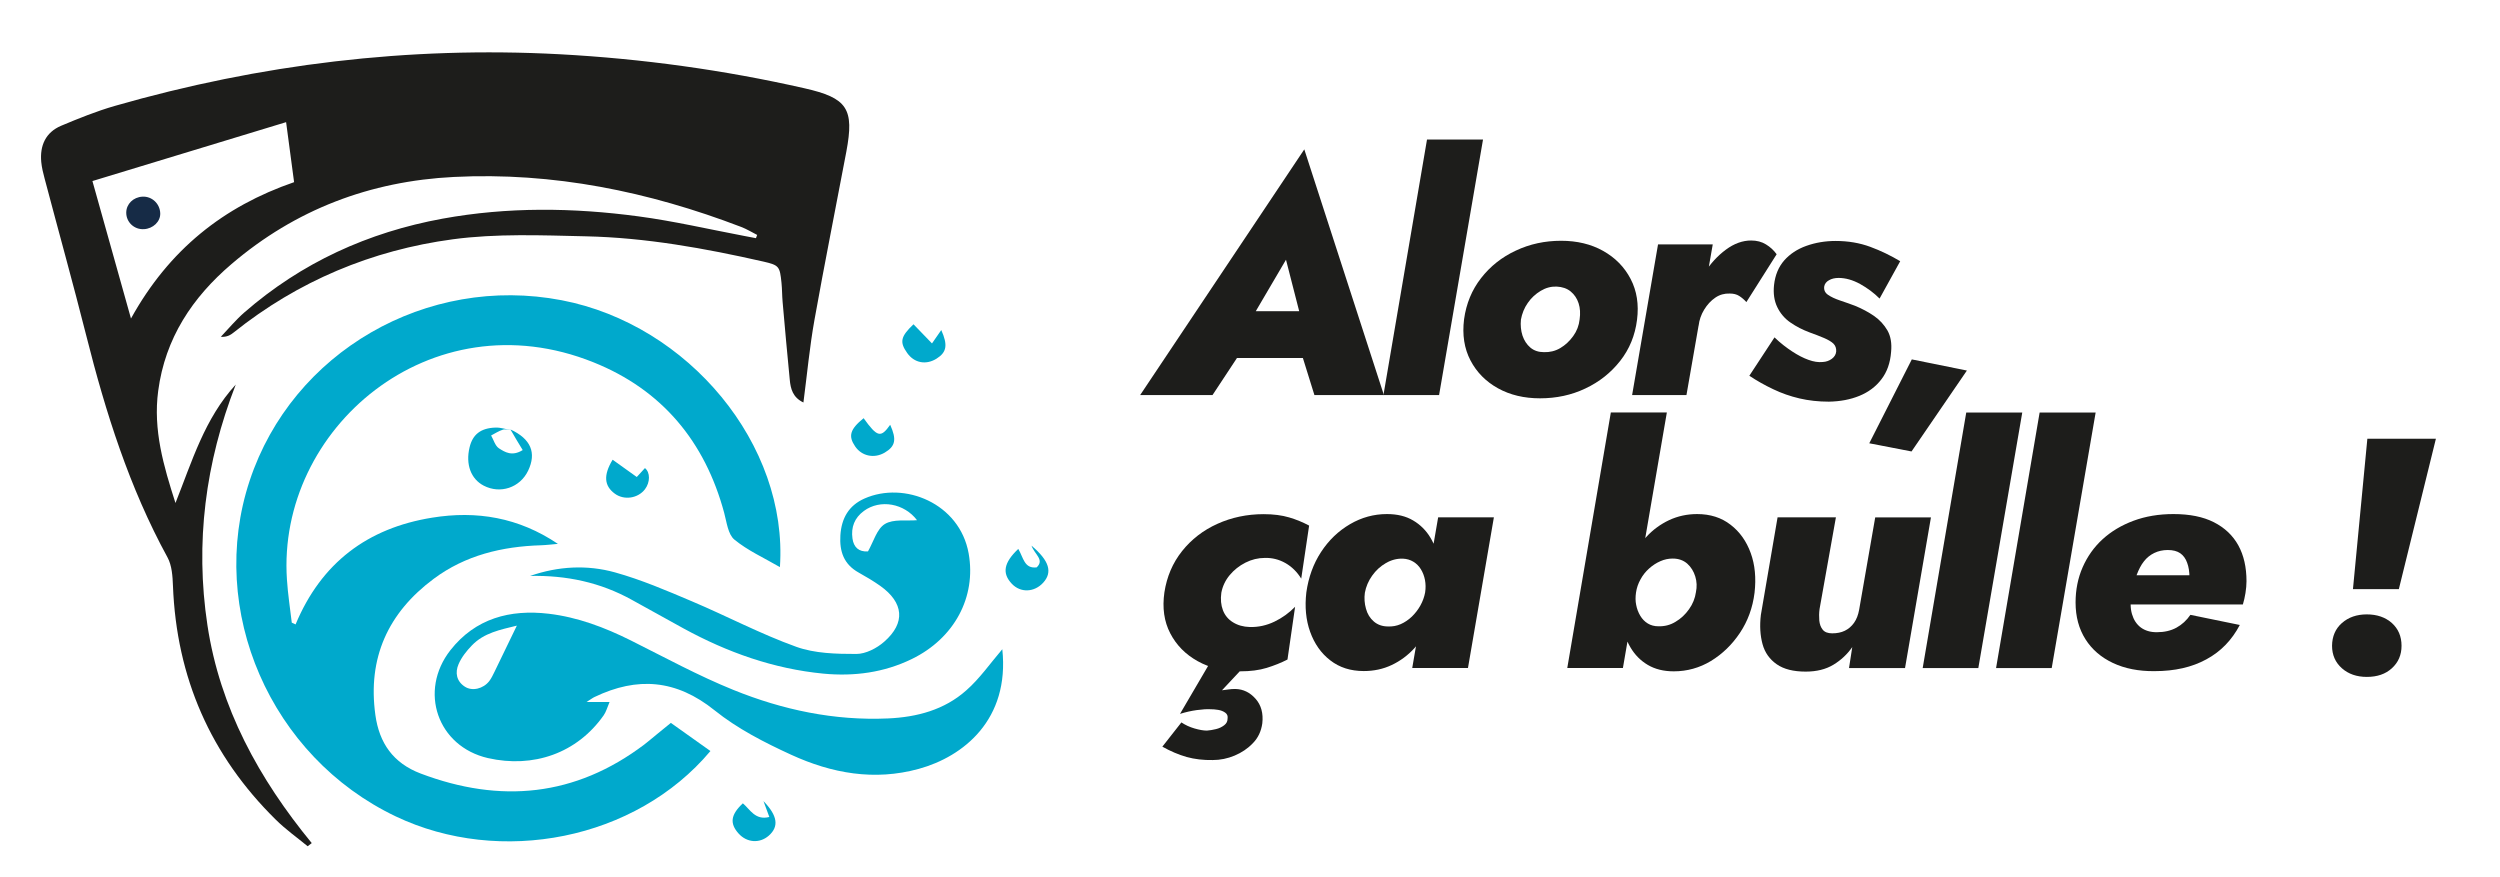
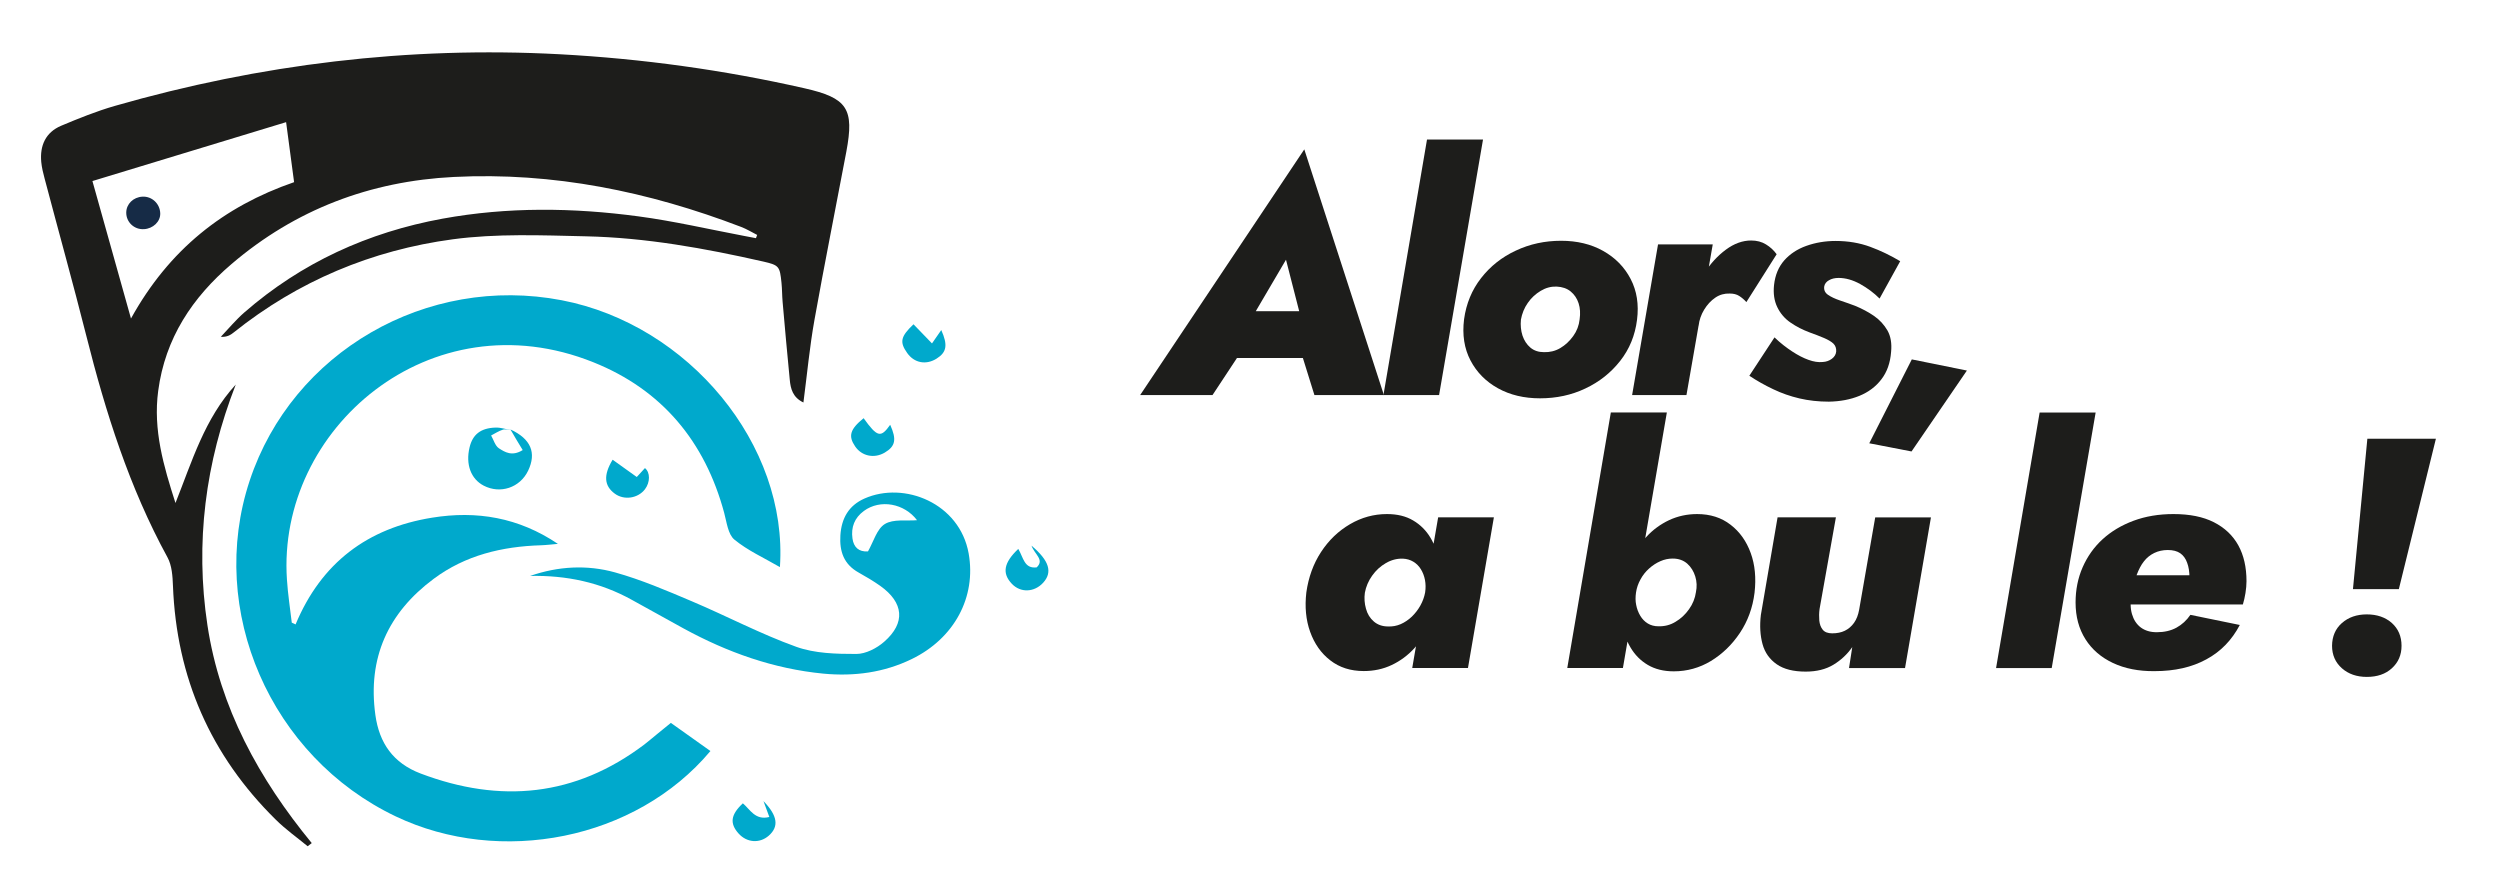
<svg xmlns="http://www.w3.org/2000/svg" version="1.1" id="Calque_1" x="0px" y="0px" viewBox="0 0 269.13 94.37" style="enable-background:new 0 0 269.13 94.37;" xml:space="preserve">
  <style type="text/css">
	.st0{fill:#1D1D1B;}
	.st1{fill:#00A9CC;}
	.st2{fill:#162B46;}
</style>
  <g>
    <path class="st0" d="M81.51,25.29c-0.57-0.29-1.12-0.63-1.72-0.86c-9.96-3.81-20.23-5.92-30.94-5.38c-9,0.45-17.05,3.5-23.92,9.37   c-4.22,3.6-7.15,7.99-7.9,13.66c-0.56,4.2,0.58,8.09,1.86,12.07c1.78-4.47,3.13-9.09,6.49-12.75c-3.27,8.39-4.39,17.04-3.05,25.9   c1.34,8.89,5.55,16.54,11.23,23.46c-0.15,0.11-0.29,0.23-0.44,0.34c-1.14-0.94-2.37-1.81-3.42-2.85   c-7.03-6.92-10.7-15.32-11.08-25.18c-0.04-1.04-0.11-2.2-0.59-3.07c-4.11-7.52-6.66-15.6-8.74-23.86c-1.43-5.66-3-11.29-4.49-16.93   c-0.16-0.58-0.3-1.18-0.36-1.78c-0.16-1.76,0.47-3.18,2.14-3.89c1.88-0.79,3.79-1.56,5.75-2.13c15.66-4.5,31.64-6.44,47.92-5.57   c8.87,0.48,17.66,1.69,26.34,3.66c4.64,1.05,5.39,2.19,4.52,6.83c-1.14,6.04-2.35,12.06-3.43,18.1c-0.52,2.9-0.79,5.85-1.19,8.9   c-1.15-0.55-1.38-1.48-1.47-2.45c-0.28-2.79-0.52-5.59-0.77-8.38c-0.06-0.68-0.05-1.37-0.12-2.05c-0.18-1.77-0.25-1.9-1.95-2.29   c-6.3-1.43-12.66-2.58-19.12-2.72c-4.77-0.11-9.61-0.31-14.31,0.32c-8.71,1.17-16.66,4.49-23.59,10.03   c-0.34,0.27-0.71,0.51-1.39,0.47c0.84-0.88,1.62-1.83,2.54-2.63c6.16-5.36,13.31-8.62,21.33-10.09c7.02-1.28,14.06-1.19,21.08-0.25   c3.82,0.51,7.6,1.39,11.4,2.11c0.42,0.08,0.84,0.16,1.26,0.24C81.41,25.54,81.46,25.42,81.51,25.29z M14.1,34.29   c4.11-7.43,9.97-12.06,17.56-14.68c-0.29-2.18-0.55-4.16-0.86-6.46c-7.12,2.17-13.89,4.23-20.85,6.34   C11.33,24.4,12.65,29.09,14.1,34.29z" />
    <path class="st1" d="M31.82,67.22c2.77-6.64,7.75-10.37,14.69-11.49c4.8-0.78,9.32-0.03,13.55,2.82c-0.61,0.05-1.22,0.13-1.83,0.15   c-4.18,0.13-8.13,1.07-11.54,3.61c-4.92,3.66-7.13,8.52-6.28,14.66c0.42,3.03,1.92,5.18,4.87,6.3c8.59,3.25,16.65,2.49,24.08-3.12   c0.48-0.37,0.94-0.77,1.41-1.15c0.46-0.38,0.93-0.76,1.45-1.18c1.45,1.03,2.85,2.03,4.26,3.03c-8.05,9.59-22.64,12.39-33.87,7.04   c-13.49-6.42-20.36-22.19-15.73-36.15c4.59-13.85,19.05-22.21,33.58-19.42c13.66,2.62,24.4,15.57,23.5,28.73   c-1.74-1.01-3.48-1.79-4.9-2.96c-0.69-0.57-0.83-1.88-1.1-2.88c-2.07-7.69-6.71-13.26-14.08-16.21   c-17.53-7.04-34.09,7.17-32.99,23.4c0.1,1.55,0.34,3.09,0.52,4.63C31.54,67.08,31.68,67.15,31.82,67.22z" />
-     <path class="st1" d="M107.9,69.89c0.81,7.58-4.19,11.56-8.99,12.88c-4.79,1.32-9.38,0.48-13.74-1.52   c-2.88-1.32-5.79-2.81-8.24-4.78c-4.13-3.32-8.31-3.65-12.92-1.44c-0.2,0.09-0.37,0.23-0.87,0.54c0.96,0,1.61,0,2.48,0   c-0.24,0.56-0.36,1.04-0.63,1.43c-2.87,4.09-7.58,5.72-12.46,4.61c-5.44-1.25-7.49-7.22-4.04-11.62c2.69-3.42,6.41-4.41,10.58-3.92   c3.12,0.37,6.02,1.47,8.83,2.87c3.66,1.83,7.27,3.8,11.05,5.33c5.31,2.15,10.87,3.33,16.66,3.07c3.11-0.14,6.05-0.92,8.41-3.02   C105.47,73.05,106.6,71.41,107.9,69.89z M55.64,67.35c-1.76,0.44-3.53,0.76-4.85,2.14c-0.57,0.59-1.11,1.27-1.43,2.02   c-0.38,0.89-0.23,1.82,0.68,2.41c0.79,0.52,1.99,0.23,2.63-0.6c0.23-0.3,0.39-0.65,0.56-0.99C54.01,70.73,54.77,69.13,55.64,67.35z   " />
    <path class="st1" d="M57.07,62c3.02-1.05,6.13-1.22,9.14-0.38c2.83,0.79,5.56,1.96,8.27,3.11c3.76,1.59,7.4,3.52,11.24,4.9   c2,0.72,4.3,0.77,6.47,0.77c1.01,0,2.21-0.62,3-1.32c2.32-2.03,2.1-4.21-0.43-6.01c-0.74-0.52-1.53-0.99-2.32-1.43   c-1.6-0.89-2.08-2.27-1.97-4.02c0.12-1.83,0.9-3.2,2.59-3.95c4.27-1.9,10.26,0.49,11.22,5.92c0.83,4.69-1.54,9.12-6.11,11.35   c-3.01,1.47-6.22,1.89-9.52,1.58C83.27,72,78.31,70.23,73.6,67.66c-1.86-1.02-3.72-2.05-5.57-3.08   C64.63,62.69,60.97,61.92,57.07,62z M93.44,59.36c0.59-1.03,0.95-2.42,1.82-2.95c0.92-0.56,2.34-0.31,3.46-0.41   c-1.36-1.8-3.95-2.3-5.73-0.99c-1,0.74-1.39,1.75-1.22,2.96C91.9,58.91,92.45,59.43,93.44,59.36z" />
    <path class="st1" d="M54.95,46.23c2.2,1.02,2.83,2.51,1.9,4.45c-0.88,1.82-2.99,2.53-4.78,1.6c-1.38-0.72-1.96-2.29-1.52-4.12   c0.33-1.38,1.19-2.08,2.79-2.13c0.56-0.02,1.13,0.18,1.7,0.28c-0.3-0.02-0.63-0.14-0.89-0.06c-0.45,0.14-0.86,0.41-1.28,0.63   c0.27,0.47,0.43,1.11,0.84,1.38c0.65,0.42,1.42,0.9,2.56,0.19C55.8,47.69,55.37,46.96,54.95,46.23z" />
    <path class="st1" d="M109.62,59.09c0.56,0.94,0.63,2.15,1.98,1.99c0.87-0.82-0.22-1.39-0.56-2.34c1.95,1.64,2.27,2.87,1.27,3.98   c-0.96,1.06-2.45,1.12-3.39,0.12C107.87,61.72,108.03,60.6,109.62,59.09z" />
    <path class="st1" d="M79.97,86.48c0.78,0.65,1.32,1.86,2.85,1.47c-0.21-0.58-0.4-1.07-0.63-1.71c1.54,1.59,1.68,2.75,0.56,3.73   c-0.98,0.85-2.35,0.75-3.24-0.24C78.54,88.65,78.65,87.71,79.97,86.48z" />
    <path class="st1" d="M68.55,51.35c0.4-0.44,0.64-0.7,0.88-0.96c0.58,0.47,0.57,1.53,0,2.28c-0.76,0.99-2.25,1.21-3.25,0.47   c-1.14-0.84-1.24-1.98-0.23-3.65C66.81,50.11,67.68,50.73,68.55,51.35z" />
    <path class="st1" d="M98.34,34.91c0.69,0.72,1.28,1.33,1.99,2.06c0.44-0.64,0.72-1.03,1-1.44c0.72,1.62,0.59,2.39-0.51,3.08   c-1.13,0.71-2.4,0.47-3.16-0.61C96.83,36.83,96.94,36.24,98.34,34.91z" />
    <path class="st1" d="M92.97,45.02c1.48,2.06,1.85,2.14,2.86,0.71c0.71,1.57,0.57,2.31-0.58,2.99c-1.13,0.67-2.48,0.39-3.19-0.66   C91.3,46.95,91.49,46.22,92.97,45.02z" />
    <path class="st2" d="M15.49,24.67c-1.05,0.06-1.91-0.76-1.9-1.79c0.01-0.92,0.76-1.66,1.75-1.71c1.02-0.05,1.88,0.76,1.91,1.8   C17.28,23.85,16.48,24.62,15.49,24.67z" />
  </g>
  <g>
    <path class="st0" d="M134.09,35.37l0.14,1.55l-3.7,5.61h-7.79l17.67-26.45l8.57,26.45h-7.48l-1.69-5.43l0.53-1.73l-1.9-7.41   L134.09,35.37z M131.37,33.5h12.38l-0.67,5.04h-12.8L131.37,33.5z" />
    <path class="st0" d="M159.65,15.02l-4.73,27.51h-5.99l4.69-27.51H159.65z" />
    <path class="st0" d="M159.44,29.94c0.99-1.27,2.23-2.26,3.74-2.96c1.5-0.71,3.13-1.06,4.87-1.06c1.72,0,3.23,0.36,4.53,1.09   c1.3,0.73,2.29,1.73,2.96,3.02c0.67,1.28,0.9,2.75,0.69,4.39c-0.21,1.69-0.82,3.17-1.82,4.44c-1,1.27-2.25,2.26-3.74,2.96   c-1.49,0.71-3.12,1.06-4.88,1.06c-1.72,0-3.23-0.36-4.53-1.08c-1.3-0.72-2.29-1.72-2.96-3c-0.67-1.28-0.9-2.76-0.69-4.43   C157.84,32.69,158.45,31.21,159.44,29.94z M163.9,36.13c0.18,0.53,0.46,0.96,0.85,1.29c0.39,0.33,0.88,0.49,1.46,0.49   c0.63,0.02,1.22-0.12,1.76-0.44c0.54-0.32,1-0.75,1.39-1.29c0.39-0.54,0.62-1.14,0.69-1.8c0.09-0.63,0.06-1.21-0.11-1.73   c-0.17-0.52-0.45-0.94-0.85-1.27c-0.4-0.33-0.91-0.5-1.52-0.53c-0.59-0.02-1.16,0.13-1.71,0.46c-0.55,0.33-1.02,0.76-1.39,1.3   c-0.38,0.54-0.62,1.14-0.74,1.8C163.67,35.03,163.73,35.6,163.9,36.13z" />
    <path class="st0" d="M181.55,42.53h-5.85l2.79-16.22h5.89L181.55,42.53z M187.23,31.86c-0.28-0.18-0.62-0.26-1.02-0.26   c-0.56-0.02-1.08,0.12-1.55,0.44c-0.47,0.32-0.87,0.75-1.2,1.29c-0.33,0.54-0.53,1.12-0.6,1.73l-0.67-2.43   c0.21-1.13,0.64-2.2,1.29-3.23c0.65-1.02,1.42-1.86,2.31-2.52c0.89-0.66,1.8-0.99,2.72-0.99c0.61,0,1.15,0.14,1.6,0.42   c0.46,0.28,0.84,0.63,1.15,1.06L188,32.52C187.77,32.26,187.51,32.04,187.23,31.86z" />
    <path class="st0" d="M192.94,37.84c0.61,0.4,1.19,0.7,1.75,0.9c0.55,0.2,1.06,0.28,1.53,0.23c0.38-0.02,0.71-0.14,0.99-0.35   c0.28-0.21,0.43-0.47,0.46-0.78c0.02-0.35-0.08-0.63-0.3-0.85c-0.22-0.21-0.56-0.41-1-0.6c-0.45-0.19-0.96-0.39-1.55-0.6   c-0.75-0.28-1.44-0.63-2.06-1.06c-0.62-0.42-1.1-0.98-1.43-1.66c-0.33-0.68-0.45-1.48-0.35-2.4c0.12-1.06,0.48-1.93,1.09-2.63   c0.61-0.69,1.4-1.22,2.38-1.57c0.98-0.35,2.03-0.53,3.16-0.53c1.34,0,2.58,0.21,3.72,0.63c1.14,0.42,2.21,0.94,3.23,1.55   l-2.22,4.02c-0.61-0.61-1.31-1.13-2.1-1.57c-0.79-0.43-1.56-0.65-2.31-0.65c-0.4,0-0.75,0.08-1.04,0.25   c-0.29,0.16-0.46,0.39-0.51,0.67c-0.05,0.38,0.09,0.68,0.41,0.9c0.32,0.22,0.74,0.42,1.27,0.6c0.53,0.18,1.08,0.37,1.64,0.58   c0.75,0.31,1.43,0.67,2.04,1.09s1.09,0.95,1.45,1.57c0.35,0.62,0.48,1.39,0.39,2.31c-0.09,1.18-0.44,2.16-1.04,2.94   c-0.6,0.79-1.39,1.38-2.36,1.78s-2.08,0.61-3.3,0.63c-1.13,0-2.19-0.12-3.17-0.35s-1.93-0.56-2.82-0.99   c-0.89-0.42-1.75-0.9-2.57-1.45l2.71-4.13C191.68,36.95,192.33,37.44,192.94,37.84z" />
    <path class="st0" d="M211.74,39.89l-5.96,8.71l-4.55-0.88l4.58-9.03L211.74,39.89z" />
-     <path class="st0" d="M135.64,69.94l-4.09,4.37c0.21-0.02,0.44-0.05,0.69-0.09c0.25-0.04,0.5-0.05,0.76-0.05   c0.85,0.02,1.57,0.38,2.17,1.06c0.6,0.68,0.84,1.56,0.72,2.64c-0.12,0.85-0.45,1.56-1.01,2.13c-0.55,0.58-1.21,1.02-1.97,1.34   c-0.76,0.32-1.55,0.48-2.35,0.48c-1.01,0.02-1.95-0.09-2.82-0.33c-0.87-0.25-1.74-0.62-2.61-1.11l2.05-2.61   c0.42,0.28,0.89,0.5,1.41,0.65c0.52,0.15,0.96,0.23,1.34,0.23c0.31-0.02,0.63-0.08,0.97-0.16c0.34-0.08,0.63-0.22,0.88-0.41   c0.25-0.19,0.37-0.42,0.37-0.71c0.05-0.28-0.04-0.5-0.25-0.65c-0.21-0.15-0.46-0.25-0.76-0.3c-0.29-0.05-0.58-0.07-0.86-0.07   c-0.35-0.02-0.83,0.01-1.43,0.09c-0.6,0.08-1.21,0.22-1.82,0.41l4.13-7.05L135.64,69.94z M131.65,65.69   c0.21,0.55,0.57,0.99,1.08,1.3c0.51,0.32,1.11,0.49,1.82,0.51c0.92,0.02,1.8-0.17,2.65-0.58c0.85-0.41,1.59-0.95,2.22-1.6L138.6,71   c-0.68,0.35-1.43,0.65-2.24,0.9c-0.81,0.25-1.76,0.37-2.84,0.37c-1.74,0-3.27-0.36-4.58-1.09c-1.32-0.73-2.3-1.73-2.96-3   c-0.66-1.27-0.87-2.74-0.63-4.41c0.26-1.69,0.89-3.17,1.9-4.44c1.01-1.27,2.28-2.25,3.81-2.94c1.53-0.69,3.19-1.04,4.97-1.04   c1.06,0,1.97,0.12,2.75,0.35s1.49,0.53,2.15,0.88l-0.85,5.71c-0.45-0.73-1.02-1.29-1.71-1.68c-0.69-0.39-1.43-0.57-2.2-0.55   c-0.73,0-1.43,0.17-2.1,0.51c-0.67,0.34-1.23,0.79-1.69,1.34s-0.76,1.18-0.9,1.89C131.38,64.51,131.44,65.14,131.65,65.69z" />
    <path class="st0" d="M142.21,59.43c0.83-1.27,1.87-2.27,3.12-3c1.25-0.73,2.57-1.09,3.98-1.09c1.11,0,2.05,0.23,2.82,0.69   c0.78,0.46,1.4,1.08,1.87,1.87c0.47,0.79,0.78,1.69,0.93,2.72c0.15,1.02,0.16,2.09,0.02,3.19c-0.14,1.15-0.45,2.24-0.92,3.26   c-0.47,1.02-1.06,1.92-1.76,2.7c-0.71,0.78-1.52,1.38-2.45,1.82s-1.93,0.65-3.01,0.65c-1.41,0-2.61-0.38-3.6-1.15   c-0.99-0.76-1.71-1.79-2.17-3.07c-0.46-1.28-0.59-2.7-0.41-4.25C140.86,62.15,141.38,60.7,142.21,59.43z M147.05,65.53   c0.15,0.56,0.43,1.02,0.85,1.38c0.41,0.35,0.92,0.53,1.53,0.53c0.47,0.02,0.92-0.06,1.36-0.25c0.43-0.19,0.83-0.46,1.2-0.81   c0.36-0.35,0.67-0.75,0.92-1.2c0.25-0.45,0.42-0.92,0.51-1.41c0.07-0.47,0.06-0.92-0.02-1.34c-0.08-0.42-0.23-0.81-0.44-1.15   s-0.48-0.61-0.81-0.81c-0.33-0.2-0.71-0.31-1.13-0.33c-0.63-0.02-1.25,0.14-1.83,0.48c-0.59,0.34-1.08,0.79-1.48,1.36   c-0.4,0.56-0.66,1.18-0.78,1.83C146.85,64.39,146.89,64.97,147.05,65.53z M160.82,55.69l-2.79,16.22h-6l2.79-16.22H160.82z" />
    <path class="st0" d="M174.71,71.91h-5.99l4.69-27.51h6.03L174.71,71.91z M187.3,68.14c-0.85,1.27-1.89,2.27-3.12,3.02   c-1.23,0.74-2.57,1.11-4,1.11c-1.08,0-2.01-0.23-2.79-0.69c-0.78-0.46-1.4-1.09-1.87-1.89c-0.47-0.8-0.79-1.71-0.95-2.73   c-0.17-1.02-0.18-2.09-0.04-3.19c0.16-1.18,0.48-2.27,0.93-3.28c0.46-1.01,1.05-1.9,1.76-2.68s1.54-1.38,2.47-1.82   c0.93-0.43,1.93-0.65,3.01-0.65c1.41,0,2.61,0.38,3.6,1.15c0.99,0.76,1.71,1.78,2.17,3.05c0.46,1.27,0.59,2.69,0.41,4.27   C188.68,65.43,188.15,66.87,187.3,68.14z M182.5,62.06c-0.17-0.55-0.45-1.01-0.86-1.38c-0.41-0.36-0.93-0.55-1.57-0.55   c-0.45,0-0.89,0.09-1.32,0.28c-0.44,0.19-0.84,0.45-1.22,0.79c-0.38,0.34-0.69,0.73-0.93,1.18c-0.25,0.45-0.41,0.92-0.48,1.41   c-0.07,0.47-0.07,0.92,0.02,1.34c0.08,0.42,0.23,0.81,0.44,1.16c0.21,0.35,0.48,0.63,0.81,0.83c0.33,0.2,0.71,0.3,1.13,0.3   c0.66,0.02,1.28-0.13,1.85-0.48c0.58-0.34,1.06-0.79,1.46-1.36c0.4-0.56,0.65-1.18,0.74-1.83   C182.69,63.18,182.67,62.61,182.5,62.06z" />
    <path class="st0" d="M195.85,66.8c0.04,0.4,0.16,0.73,0.37,0.99c0.21,0.26,0.55,0.39,1.02,0.39c0.52,0,0.97-0.09,1.36-0.28   c0.39-0.19,0.72-0.47,0.99-0.85s0.45-0.85,0.55-1.41l1.73-9.94h6l-2.79,16.22h-6.03l0.35-2.26c-0.54,0.78-1.22,1.41-2.03,1.9   c-0.81,0.49-1.8,0.74-2.98,0.74c-1.32,0-2.36-0.26-3.12-0.79c-0.76-0.53-1.28-1.25-1.53-2.17s-0.32-1.96-0.18-3.14l1.8-10.51h6.28   l-1.76,9.87C195.82,65.99,195.82,66.4,195.85,66.8z" />
-     <path class="st0" d="M217.7,44.41l-4.73,27.51h-5.99l4.69-27.51H217.7z" />
    <path class="st0" d="M225.6,44.41l-4.73,27.51h-5.99l4.69-27.51H225.6z" />
    <path class="st0" d="M227.46,71.37c-1.27-0.6-2.26-1.45-2.96-2.56s-1.06-2.42-1.06-3.95c0-1.36,0.25-2.63,0.76-3.79   s1.22-2.17,2.15-3.02c0.93-0.85,2.04-1.51,3.33-1.99c1.29-0.48,2.73-0.72,4.3-0.72c1.74,0,3.19,0.29,4.35,0.88   c1.16,0.59,2.04,1.42,2.63,2.49c0.59,1.07,0.88,2.36,0.88,3.86c0,0.4-0.04,0.82-0.11,1.27s-0.17,0.86-0.28,1.23h-15.06v-3.14h10.12   l-1.3,1.62c0.14-0.21,0.26-0.45,0.35-0.71c0.09-0.26,0.14-0.48,0.14-0.67c0-0.61-0.08-1.14-0.25-1.59   c-0.16-0.45-0.41-0.79-0.74-1.02c-0.33-0.23-0.78-0.35-1.34-0.35c-0.54,0-1.03,0.11-1.46,0.32c-0.43,0.21-0.81,0.51-1.11,0.9   c-0.31,0.39-0.56,0.88-0.78,1.46c-0.21,0.59-0.39,1.28-0.53,2.08c-0.17,0.8-0.16,1.51,0.02,2.13c0.18,0.62,0.49,1.1,0.95,1.45   c0.46,0.34,1.03,0.51,1.71,0.51c0.82,0,1.53-0.16,2.13-0.49c0.6-0.33,1.1-0.79,1.5-1.38l5.32,1.09c-0.85,1.62-2.04,2.86-3.6,3.7   c-1.55,0.85-3.41,1.27-5.57,1.27C230.24,72.27,228.73,71.97,227.46,71.37z" />
    <path class="st0" d="M252.11,67.07c0.71-0.62,1.6-0.93,2.68-0.93c1.1,0,2,0.31,2.7,0.93c0.69,0.62,1.04,1.44,1.04,2.45   c0,0.99-0.35,1.79-1.04,2.42s-1.59,0.93-2.7,0.93c-1.08,0-1.98-0.31-2.68-0.93s-1.06-1.43-1.06-2.42   C251.06,68.51,251.41,67.69,252.11,67.07z M262.23,47.23l-3.99,16.19h-4.94l1.55-16.19H262.23z" />
  </g>
</svg>